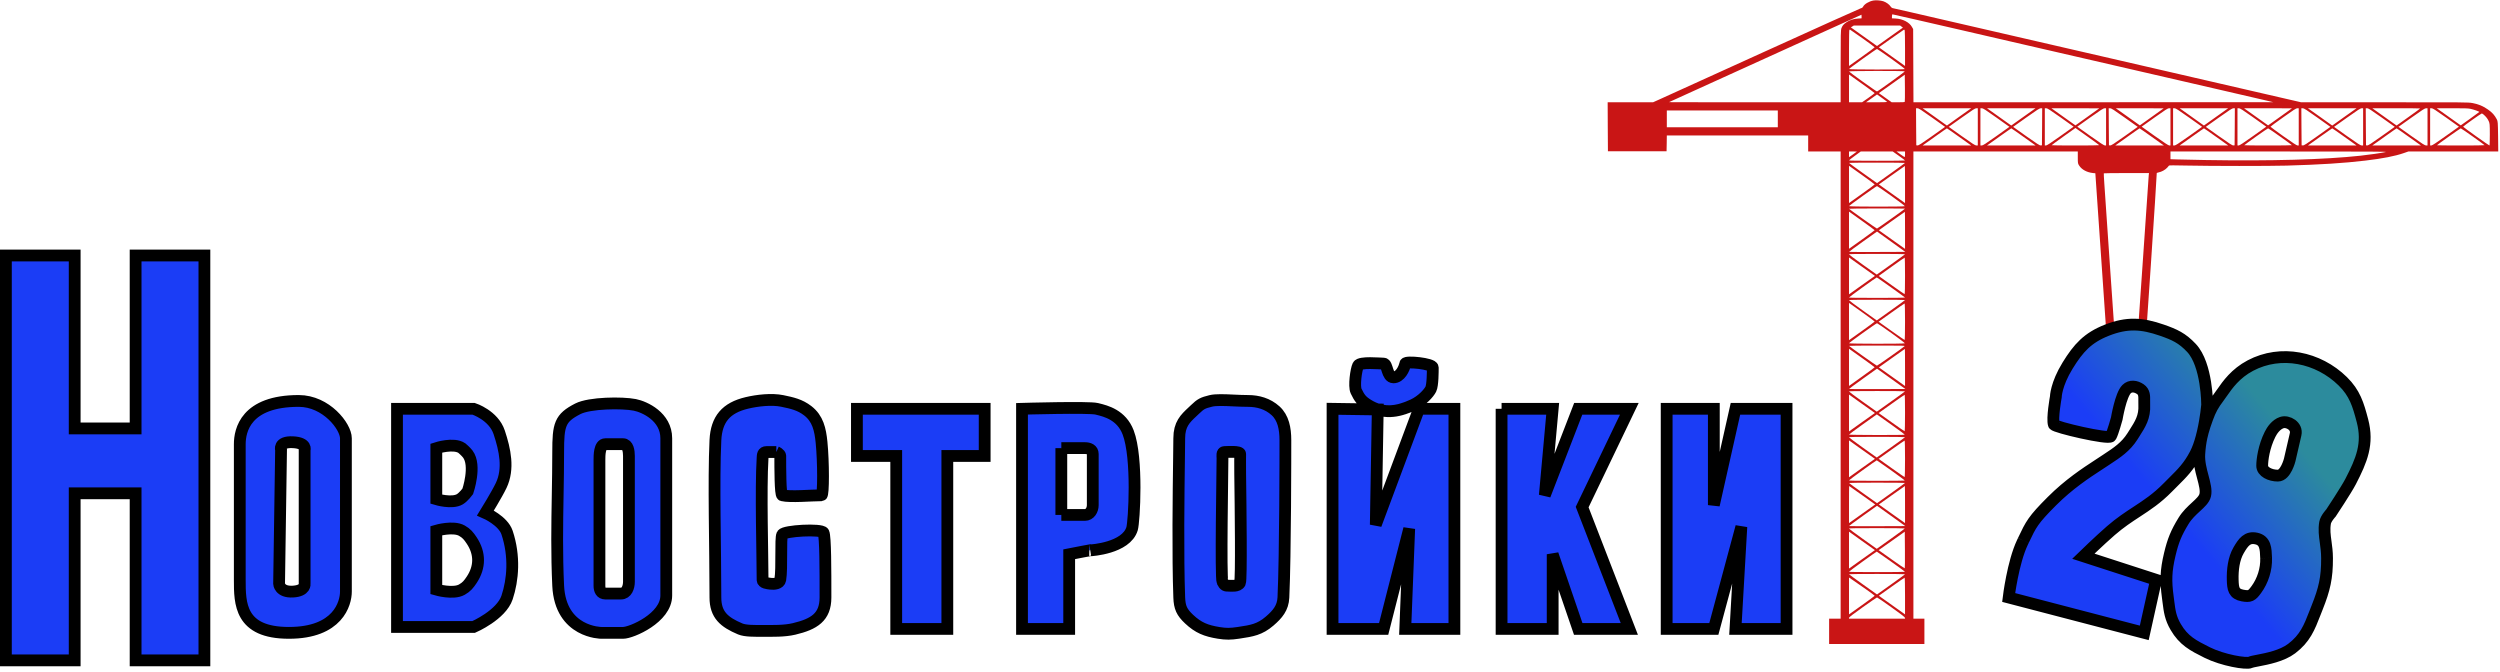
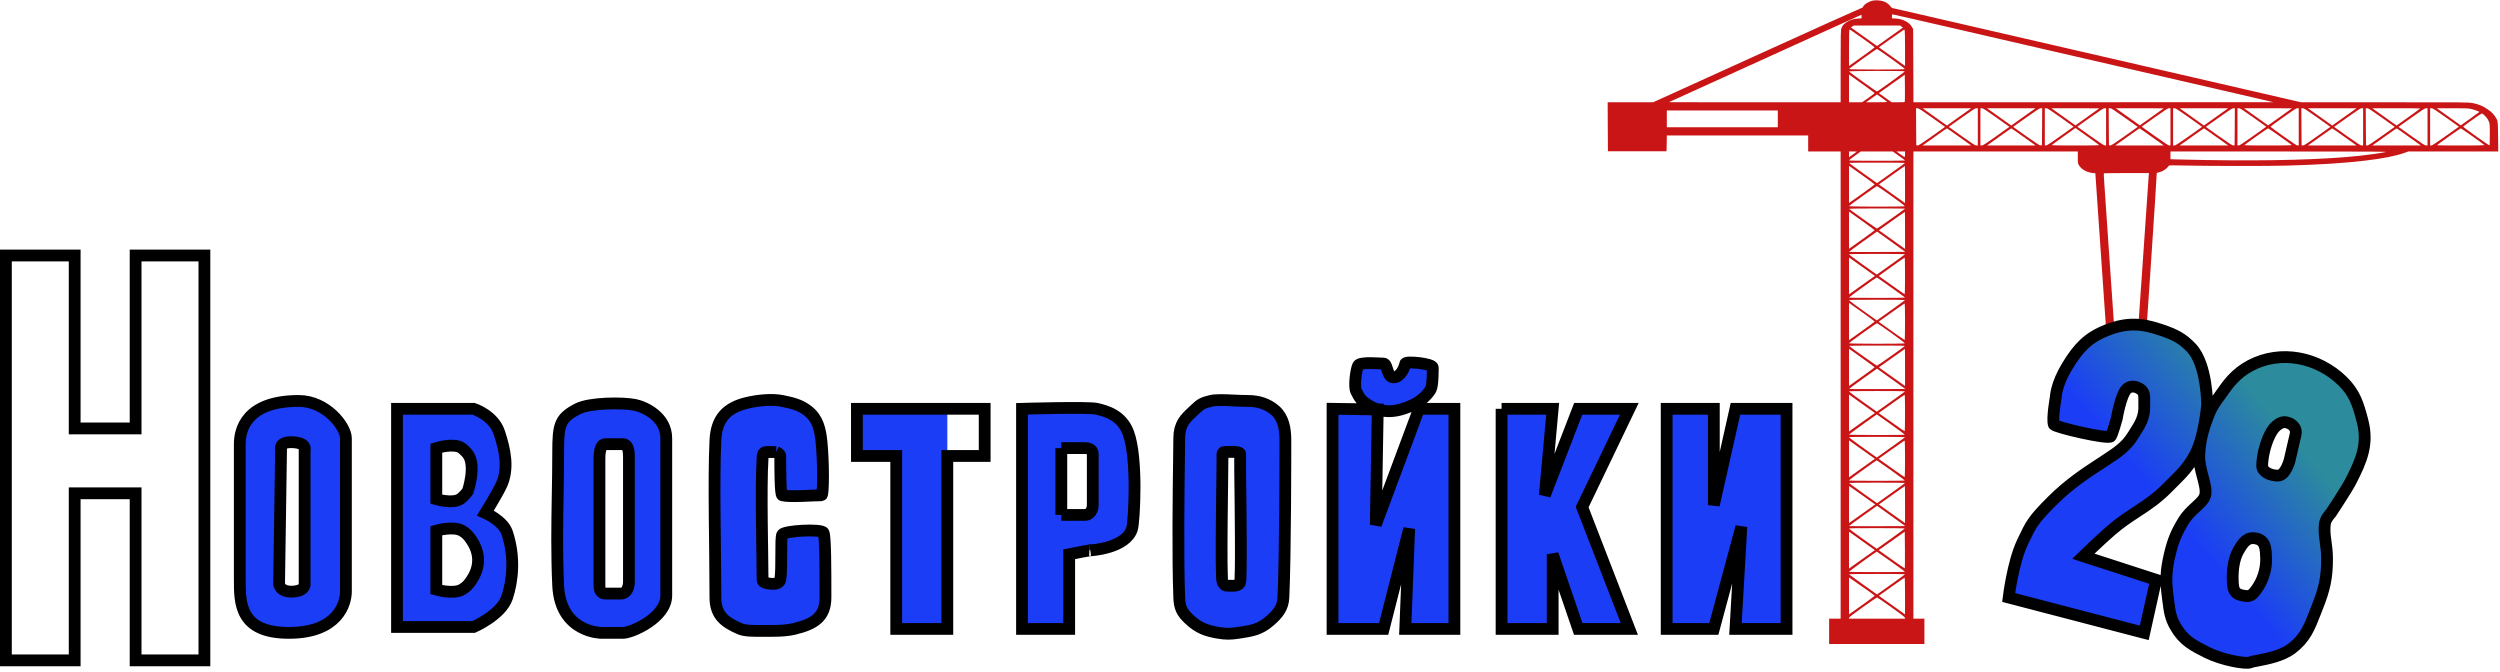
<svg xmlns="http://www.w3.org/2000/svg" width="636" height="171" viewBox="0 0 636 171" fill="none">
  <path d="M476.582 0.133C475.463 0.341 474.304 1.033 473.958 1.716C473.852 1.924 473.678 2.048 473.399 2.104C473.172 2.152 461.931 7.223 448.413 13.365C434.894 19.507 423.094 24.872 422.188 25.279L420.537 26.018H414.769H408.989L409.016 32.246L409.056 38.483H416.514H423.973L424.013 36.464L424.039 34.454H442.02H460V36.492V38.53H464.129H468.258V97.96V157.39H466.793H465.328V160.612V163.835H477.448H489.568V160.612V157.39H488.169H486.771V97.96V38.53H507.681H528.592V40.066C528.592 41.573 528.605 41.62 528.978 42.179C529.644 43.175 530.949 43.866 532.441 44.018L533.054 44.075L534.678 67.629C535.571 80.586 536.303 91.192 536.303 91.202C536.317 91.221 536.823 91.23 537.449 91.23H538.581L538.647 93.477C538.647 97.619 538.581 95.791 538.647 96C538.781 96.427 538.967 95.725 539.5 96C541 95.5 540.259 96 540.912 96C541.564 96 541.72 95.652 542 95.5C542.533 95.225 541.5 94.5 542.5 95.5C543 95 543.242 97.142 543.242 93V91.23H544.374C545 91.23 545.507 91.221 545.52 91.202C545.613 91.022 548.756 44.141 548.676 44.065C548.623 44.009 548.796 43.933 549.156 43.857C549.915 43.715 550.794 43.231 551.327 42.672C551.553 42.435 551.766 42.179 551.793 42.122C551.833 42.047 553.085 42.047 556.628 42.122C562.515 42.255 577.152 42.255 581.667 42.132C590.151 41.895 596.304 41.506 601.778 40.852C606.147 40.331 609.277 39.724 611.514 38.947L612.713 38.53H624.141H635.555L635.515 34.71C635.462 31.08 635.448 30.871 635.182 30.35C634.609 29.27 634.036 28.634 632.944 27.867C631.719 26.985 630.52 26.492 628.935 26.208C627.937 26.018 627.364 26.018 606.653 26.018H585.396L576.806 24.038C572.078 22.948 565.045 21.327 561.156 20.426C557.28 19.535 551.726 18.256 548.836 17.583C545.946 16.919 541.604 15.915 539.18 15.355C536.769 14.796 531.495 13.583 527.46 12.654C518.736 10.635 507.961 8.152 497.825 5.82C493.763 4.882 488.516 3.668 486.171 3.128C483.827 2.588 481.75 2.114 481.563 2.085C481.31 2.038 481.137 1.905 480.964 1.649C480.644 1.128 479.805 0.54 479.086 0.313C478.42 0.104 477.208 0.01 476.582 0.133ZM486.744 4.844C489.581 5.498 495.042 6.758 498.891 7.64C502.74 8.531 508.254 9.801 511.144 10.474C514.034 11.137 518.39 12.142 520.8 12.701C523.224 13.261 528.499 14.474 532.521 15.403C542.936 17.81 553.258 20.189 564.552 22.796C569.933 24.038 575.247 25.26 576.34 25.526L578.337 26L532.561 26.009L486.784 26.018L486.744 16.701L486.704 7.393L486.385 6.834C485.719 5.659 484.054 4.806 482.242 4.711L481.31 4.664V4.161C481.31 3.848 481.363 3.649 481.457 3.649C481.537 3.649 483.921 4.19 486.744 4.844ZM473.585 4.209V4.664L472.666 4.72C471.534 4.787 470.562 5.109 469.723 5.678C469.004 6.161 468.75 6.464 468.471 7.147C468.284 7.611 468.258 8.701 468.258 16.843V26.018H446.388C434.361 26.018 424.559 26 424.585 25.99C424.612 25.971 430.845 23.137 438.424 19.696C446.002 16.256 457.003 11.251 462.864 8.588C468.724 5.924 473.532 3.744 473.559 3.744C473.572 3.744 473.585 3.953 473.585 4.209ZM483.747 6.758L484.107 7.024L480.804 9.365L477.514 11.706L474.185 9.336L470.855 6.957L471.228 6.73L471.601 6.493H477.501H483.388L483.747 6.758ZM473.812 9.735C475.516 10.948 476.915 11.981 476.915 12.038C476.915 12.095 475.45 13.175 473.652 14.455L470.389 16.777V12.218C470.389 9.716 470.429 7.63 470.482 7.602C470.522 7.564 470.602 7.536 470.642 7.536C470.682 7.536 472.12 8.531 473.812 9.735ZM484.56 7.744C484.6 7.867 484.64 9.943 484.64 12.37V16.777L481.31 14.407L477.98 12.038L481.137 9.791C482.882 8.55 484.347 7.536 484.387 7.536C484.44 7.536 484.507 7.63 484.56 7.744ZM481.164 14.967C483.175 16.398 484.626 17.516 484.587 17.573C484.44 17.734 470.389 17.715 470.389 17.564C470.389 17.422 477.314 12.464 477.514 12.464C477.594 12.464 479.232 13.592 481.164 14.967ZM484.573 18.151C484.653 18.246 477.714 23.27 477.501 23.27C477.314 23.27 470.389 18.303 470.389 18.18C470.389 18.019 484.44 18 484.573 18.151ZM476.915 23.687C476.915 23.734 476.196 24.274 475.317 24.9L473.718 26.018H472.054H470.389V22.492V18.957L473.652 21.279C475.45 22.559 476.915 23.639 476.915 23.687ZM484.573 25.895C484.533 25.99 484.067 26.018 482.882 26.018H481.243L479.619 24.862L477.98 23.696L481.27 21.355L484.573 19.004L484.613 22.388C484.626 24.256 484.613 25.838 484.573 25.895ZM480.111 25.943C480.111 25.99 478.899 26.018 477.421 26.018H474.717L476.116 25.023L477.514 24.028L478.806 24.947C479.525 25.459 480.111 25.905 480.111 25.943ZM491.499 29.905L494.829 32.274L491.486 34.653C488.729 36.606 488.076 37.023 487.823 36.995L487.503 36.966L487.463 32.246L487.437 27.535H487.796C488.103 27.535 488.755 27.952 491.499 29.905ZM498.385 29.734L495.295 31.942L492.205 29.734L489.102 27.535H495.295H501.488L498.385 29.734ZM503.153 32.274V37.014H502.793C502.5 37.014 501.808 36.578 499.091 34.644L495.761 32.274L499.091 29.905C501.834 27.952 502.487 27.535 502.78 27.535H503.153V32.274ZM507.881 29.905L511.197 32.265L507.854 34.644C505.191 36.539 504.445 37.014 504.165 37.014H503.819V32.274V27.535H504.192C504.485 27.535 505.137 27.952 507.881 29.905ZM514.754 29.734L511.664 31.933L508.574 29.734L505.484 27.535H511.664H517.843L514.754 29.734ZM519.508 32.246L519.468 36.966L519.149 36.995C518.896 37.023 518.243 36.606 515.486 34.653L512.143 32.274L515.473 29.905C518.216 27.952 518.869 27.535 519.175 27.535H519.535L519.508 32.246ZM524.223 29.876L527.526 32.227L524.17 34.615C521.759 36.331 520.72 37.014 520.507 37.014H520.201V32.274V27.535H520.561C520.867 27.535 521.519 27.962 524.223 29.876ZM534.052 27.564C534.052 27.573 532.694 28.559 531.016 29.744L527.992 31.895L524.929 29.715L521.866 27.535H527.966C531.309 27.535 534.052 27.544 534.052 27.564ZM535.784 32.274V37.014H535.491C535.278 37.014 534.212 36.322 531.828 34.625L528.459 32.227L531.748 29.886C534.465 27.952 535.118 27.535 535.411 27.535H535.784V32.274ZM540.512 29.905L543.842 32.274L540.499 34.653C537.742 36.606 537.089 37.023 536.836 36.995L536.516 36.966L536.476 32.246L536.45 27.535H536.809C537.116 27.535 537.768 27.952 540.512 29.905ZM550.435 27.564C550.435 27.573 549.076 28.559 547.398 29.744L544.374 31.895L541.311 29.715L538.248 27.535H544.348C547.691 27.535 550.435 27.544 550.435 27.564ZM552.166 32.274V37.014H551.873C551.66 37.014 550.594 36.322 548.21 34.625L544.841 32.227L548.13 29.886C550.847 27.952 551.5 27.535 551.793 27.535H552.166V32.274ZM556.894 29.905L560.211 32.265L556.868 34.644C554.217 36.511 553.445 37.014 553.178 37.014H552.832V32.274V27.535H553.205C553.498 27.535 554.15 27.952 556.894 29.905ZM563.767 29.734L560.677 31.933L557.587 29.734L554.497 27.535H560.677H566.857L563.767 29.734ZM568.521 32.246L568.481 36.966L568.162 36.995C567.909 37.023 567.256 36.606 564.499 34.653L561.156 32.274L564.486 29.905C567.23 27.952 567.882 27.535 568.188 27.535H568.548L568.521 32.246ZM573.236 29.876L576.539 32.227L573.183 34.615C570.772 36.331 569.733 37.014 569.52 37.014H569.214V32.274V27.535H569.574C569.88 27.535 570.533 27.962 573.236 29.876ZM583.066 27.564C583.066 27.573 581.707 28.559 580.029 29.744L577.005 31.895L573.942 29.715L570.879 27.535H576.979C580.322 27.535 583.066 27.544 583.066 27.564ZM584.797 32.274V37.014H584.504C584.291 37.014 583.252 36.34 580.908 34.672C579.083 33.374 577.605 32.284 577.605 32.236C577.605 32.189 579.057 31.108 580.841 29.848C583.465 27.971 584.131 27.544 584.437 27.535H584.797V32.274ZM589.525 29.905L592.855 32.274L589.525 34.644C586.755 36.625 586.142 37.014 585.862 36.995L585.53 36.966L585.49 32.246L585.463 27.535H585.823C586.129 27.535 586.781 27.952 589.525 29.905ZM596.411 29.734L593.321 31.942L590.231 29.734L587.128 27.535H593.321H599.514L596.411 29.734ZM601.179 32.274V37.014H600.819C600.526 37.014 599.834 36.578 597.117 34.644L593.787 32.274L597.117 29.905C599.861 27.952 600.513 27.535 600.806 27.535H601.179V32.274ZM605.894 29.895L609.224 32.265L605.881 34.644C603.164 36.578 602.471 37.023 602.218 36.995L601.912 36.966L601.872 32.246L601.845 27.535H602.205C602.511 27.535 603.164 27.952 605.894 29.895ZM615.697 27.592C615.697 27.63 614.351 28.616 612.7 29.791L609.69 31.933L606.6 29.734L603.51 27.535H609.61C612.953 27.535 615.697 27.564 615.697 27.592ZM617.561 32.274V37.014H617.202C616.909 37.014 616.216 36.578 613.499 34.644L610.169 32.274L613.499 29.905C616.243 27.952 616.895 27.535 617.188 27.535H617.561V32.274ZM622.249 29.876L625.552 32.227L622.196 34.615C619.785 36.331 618.747 37.014 618.533 37.014H618.227V32.274V27.535H618.587C618.893 27.535 619.546 27.962 622.249 29.876ZM628.496 27.687C629.242 27.838 630.747 28.369 630.747 28.473C630.747 28.502 629.681 29.289 628.376 30.217L626.019 31.895L622.955 29.715L619.892 27.535H623.834C627.044 27.535 627.897 27.564 628.496 27.687ZM452.275 30.236V32.369H438.157H424.039V30.236V28.104H438.157H452.275V30.236ZM631.905 29.213C632.518 29.781 632.838 30.189 633.131 30.824C633.384 31.374 633.411 31.63 633.411 34.217C633.411 35.753 633.371 37.014 633.317 37.014C633.171 37.014 626.618 32.341 626.618 32.236C626.618 32.113 631.186 28.872 631.373 28.862C631.453 28.862 631.692 29.023 631.905 29.213ZM534.052 36.938C534.052 36.985 531.322 37.014 527.992 37.014C524.663 37.014 521.932 36.985 521.932 36.947C521.932 36.9 523.291 35.904 524.956 34.72L527.992 32.559L531.016 34.71C532.694 35.895 534.052 36.9 534.052 36.938ZM498.425 34.833L501.488 37.014H495.295H489.102L492.165 34.833C493.843 33.63 495.255 32.653 495.295 32.653C495.335 32.653 496.747 33.63 498.425 34.833ZM514.807 34.833L517.87 37.014H511.677H505.484L508.547 34.833C510.225 33.63 511.637 32.653 511.677 32.653C511.717 32.653 513.129 33.63 514.807 34.833ZM547.438 34.833L550.501 37.014H544.308H538.115L541.178 34.833C542.856 33.63 544.268 32.653 544.308 32.653C544.348 32.653 545.76 33.63 547.438 34.833ZM563.82 34.833L566.883 37.014H560.69H554.497L557.56 34.833C559.238 33.63 560.65 32.653 560.69 32.653C560.73 32.653 562.142 33.63 563.82 34.833ZM580.095 34.758C581.734 35.923 583.066 36.9 583.066 36.938C583.066 36.985 580.335 37.014 577.005 37.014C573.676 37.014 570.945 36.985 570.945 36.947C570.945 36.833 576.846 32.653 577.005 32.653C577.072 32.653 578.471 33.601 580.095 34.758ZM596.451 34.833L599.514 37.014H593.321H587.128L590.191 34.833C591.869 33.63 593.281 32.653 593.321 32.653C593.361 32.653 594.773 33.63 596.451 34.833ZM612.833 34.833L615.896 37.014H609.703H603.51L606.573 34.833C608.251 33.63 609.663 32.653 609.703 32.653C609.743 32.653 611.155 33.63 612.833 34.833ZM629.109 34.758C630.747 35.923 632.079 36.9 632.079 36.938C632.079 36.985 629.348 37.014 626.019 37.014C622.689 37.014 619.959 36.985 619.959 36.957C619.959 36.852 625.872 32.663 626.019 32.653C626.085 32.653 627.484 33.601 629.109 34.758ZM472.387 38.559C472.387 38.568 471.934 38.9 471.388 39.288L470.389 39.99V39.26V38.53H471.388C471.934 38.53 472.387 38.539 472.387 38.559ZM483.068 39.639C483.934 40.255 484.64 40.786 484.64 40.824C484.64 40.871 481.43 40.9 477.514 40.9C472.64 40.9 470.389 40.871 470.389 40.805C470.389 40.748 471.068 40.217 471.894 39.62L473.385 38.53H477.448H481.51L483.068 39.639ZM484.64 39.241C484.64 39.63 484.6 39.952 484.533 39.952C484.48 39.952 483.987 39.63 483.441 39.241L482.456 38.53H483.548H484.64V39.241ZM606.906 38.682C605.841 38.919 602.764 39.364 600.513 39.611C591.39 40.606 577.525 40.994 560.956 40.71C557.986 40.663 554.803 40.596 553.871 40.558L552.166 40.502V39.516V38.53L579.842 38.539C603.936 38.539 607.426 38.559 606.906 38.682ZM484.64 41.449C484.64 41.487 483.042 42.653 481.07 44.056L477.514 46.587L473.945 44.047C471.987 42.653 470.389 41.487 470.389 41.44C470.389 41.402 473.599 41.374 477.514 41.374C481.43 41.374 484.64 41.402 484.64 41.449ZM476.915 46.918C476.915 46.975 475.45 48.056 473.652 49.335L470.389 51.658V46.918V42.179L473.652 44.501C475.45 45.781 476.915 46.862 476.915 46.918ZM484.64 46.937V51.658L481.31 49.288L477.98 46.918L481.27 44.577C483.095 43.279 484.587 42.227 484.6 42.227C484.626 42.227 484.64 44.35 484.64 46.937ZM546.639 44.568C546.599 44.871 545.906 54.88 545.107 66.823C544.295 78.757 543.602 88.794 543.562 89.116C543.522 89.448 543.429 89.714 543.376 89.714C543.309 89.714 543.242 89.467 543.216 89.164L543.176 88.624H540.912H538.647L538.607 89.164C538.581 89.467 538.514 89.714 538.448 89.714C538.394 89.714 538.301 89.448 538.261 89.116C538.221 88.794 537.582 79.638 536.849 68.766C536.104 57.895 535.424 47.914 535.331 46.587C535.238 45.26 535.185 44.141 535.211 44.094C535.238 44.056 537.835 44.028 540.978 44.028H546.705L546.639 44.568ZM481.164 49.847C483.175 51.279 484.626 52.397 484.587 52.454C484.44 52.615 470.389 52.596 470.389 52.444C470.389 52.302 477.314 47.345 477.514 47.345C477.594 47.345 479.232 48.473 481.164 49.847ZM484.64 53.079C484.64 53.174 477.621 58.15 477.501 58.15C477.354 58.15 470.389 53.203 470.389 53.108C470.389 53.06 473.599 53.032 477.514 53.032C481.43 53.032 484.64 53.051 484.64 53.079ZM476.915 58.567C476.915 58.605 475.45 59.686 473.652 60.965L470.389 63.288V58.558V53.838L473.652 56.16C475.45 57.44 476.915 58.52 476.915 58.567ZM484.64 58.596V63.316L481.31 60.947L477.98 58.577L481.27 56.236C483.095 54.937 484.587 53.885 484.6 53.885C484.626 53.885 484.64 56.008 484.64 58.596ZM477.594 64.103C473.678 64.112 470.442 64.103 470.402 64.074C470.362 64.046 471.947 62.871 473.918 61.468L477.514 58.909L481.11 61.487L484.706 64.074L477.594 64.103ZM484.64 64.672C484.64 64.71 483.028 65.894 481.044 67.297L477.448 69.856L473.918 67.344C471.974 65.961 470.389 64.776 470.389 64.719C470.389 64.624 471.88 64.596 477.514 64.596C481.43 64.596 484.64 64.624 484.64 64.672ZM473.678 72.529L470.389 74.88V70.188V65.496L473.678 67.847L476.981 70.188L473.678 72.529ZM484.64 70.188C484.64 72.738 484.6 74.832 484.533 74.832C484.48 74.832 482.975 73.79 481.19 72.52L477.94 70.207L481.19 67.875C482.975 66.596 484.48 65.544 484.547 65.544C484.6 65.544 484.64 67.629 484.64 70.188ZM481.07 73.098C483.042 74.501 484.64 75.666 484.64 75.704C484.64 75.752 481.43 75.78 477.514 75.78C472.28 75.78 470.389 75.752 470.389 75.676C470.389 75.572 477.288 70.586 477.448 70.577C477.488 70.567 479.112 71.705 481.07 73.098ZM484.64 76.33C484.64 76.368 483.028 77.553 481.044 78.956L477.448 81.515L473.918 79.003C471.974 77.619 470.389 76.434 470.389 76.377C470.389 76.283 471.88 76.254 477.514 76.254C481.43 76.254 484.64 76.283 484.64 76.33ZM476.915 81.799C476.915 81.856 475.45 82.936 473.652 84.216L470.389 86.538V81.799V77.06L473.652 79.382C475.45 80.662 476.915 81.742 476.915 81.799ZM484.64 81.847C484.64 84.396 484.6 86.491 484.533 86.491C484.48 86.491 482.975 85.448 481.177 84.169L477.914 81.847L481.177 79.524C482.975 78.245 484.48 77.202 484.533 77.202C484.6 77.202 484.64 79.287 484.64 81.847ZM481.164 84.728C483.175 86.159 484.626 87.278 484.587 87.335C484.44 87.496 470.389 87.477 470.389 87.325C470.389 87.183 477.314 82.226 477.514 82.226C477.594 82.226 479.232 83.354 481.164 84.728ZM484.52 88.074C484.36 88.292 477.634 93.031 477.488 93.031C477.354 93.031 470.389 88.083 470.389 87.989C470.389 87.941 473.599 87.913 477.514 87.913C484.267 87.913 484.64 87.922 484.52 88.074ZM476.915 93.439C476.915 93.477 475.45 94.567 473.652 95.846L470.389 98.178V93.448V88.718L473.652 91.041C475.45 92.32 476.915 93.391 476.915 93.439ZM484.64 93.477V98.197L481.31 95.827L477.98 93.458L481.27 91.116C483.095 89.818 484.587 88.766 484.6 88.766C484.626 88.766 484.64 90.889 484.64 93.477ZM477.594 98.984C473.678 98.993 470.442 98.984 470.402 98.955C470.362 98.927 471.947 97.751 473.918 96.349L477.514 93.789L481.11 96.367L484.706 98.955L477.594 98.984ZM484.64 99.552C484.64 99.59 483.028 100.775 481.044 102.178L477.448 104.737L473.918 102.225C471.974 100.841 470.389 99.656 470.389 99.6C470.389 99.505 471.88 99.476 477.514 99.476C481.43 99.476 484.64 99.505 484.64 99.552ZM473.678 107.41L470.389 109.76V105.069V100.377L473.678 102.727L476.981 105.069L473.678 107.41ZM484.64 105.069C484.64 107.618 484.6 109.713 484.533 109.713C484.48 109.713 482.975 108.67 481.19 107.4L477.927 105.078L481.19 102.756C482.975 101.476 484.48 100.434 484.547 100.434C484.6 100.424 484.64 102.509 484.64 105.069ZM484.56 110.585C484.453 110.708 470.389 110.68 470.389 110.557C470.389 110.5 471.987 109.324 473.931 107.931L477.461 105.419L481.044 107.96C483.015 109.362 484.6 110.538 484.56 110.585ZM484.64 111.211C484.64 111.249 483.028 112.433 481.044 113.836L477.448 116.395L473.918 113.884C471.974 112.5 470.389 111.315 470.389 111.258C470.389 111.163 471.88 111.135 477.514 111.135C481.43 111.135 484.64 111.163 484.64 111.211ZM473.678 119.068L470.389 121.419V116.727V112.035L473.678 114.386L476.981 116.727L473.678 119.068ZM484.64 116.727C484.64 119.277 484.6 121.372 484.533 121.372C484.48 121.372 482.975 120.329 481.177 119.049L477.914 116.727L481.177 114.405C482.975 113.125 484.48 112.083 484.533 112.083C484.6 112.083 484.64 114.168 484.64 116.727ZM481.084 119.646C483.042 121.04 484.613 122.215 484.56 122.253C484.507 122.291 481.297 122.319 477.421 122.319C471.907 122.319 470.389 122.291 470.389 122.206C470.389 122.092 477.301 117.106 477.448 117.106C477.488 117.106 479.126 118.253 481.084 119.646ZM484.64 122.86C484.64 122.898 483.042 124.073 481.084 125.466L477.514 128.006L473.958 125.476C471.987 124.082 470.389 122.907 470.389 122.869C470.389 122.822 473.599 122.793 477.514 122.793C481.43 122.793 484.64 122.822 484.64 122.86ZM473.758 125.997L477.048 128.338L473.718 130.708L470.389 133.077V128.357C470.389 125.77 470.402 123.646 470.429 123.646C470.442 123.646 471.934 124.698 473.758 125.997ZM484.64 128.357V133.077L481.31 130.708L477.98 128.338L481.27 125.997C483.095 124.698 484.587 123.646 484.6 123.646C484.626 123.646 484.64 125.77 484.64 128.357ZM477.594 133.864C473.678 133.874 470.442 133.864 470.402 133.836C470.362 133.807 471.947 132.632 473.918 131.229L477.514 128.67L481.11 131.248L484.706 133.836L477.594 133.864ZM484.56 134.433C484.6 134.48 483.015 135.656 481.03 137.068L477.448 139.618L473.918 137.106C471.974 135.722 470.389 134.537 470.389 134.48C470.389 134.385 471.867 134.357 477.434 134.357C481.323 134.357 484.52 134.395 484.56 134.433ZM473.678 142.29L470.389 144.641V139.949V135.257L473.678 137.608L476.981 139.949L473.678 142.29ZM484.573 144.584C484.533 144.613 483.015 143.58 481.217 142.3L477.927 139.959L481.257 137.608L484.573 135.257L484.613 139.892C484.626 142.442 484.613 144.556 484.573 144.584ZM481.07 142.859C483.042 144.262 484.64 145.428 484.64 145.466C484.64 145.513 481.43 145.542 477.514 145.542C472.4 145.542 470.389 145.513 470.389 145.437C470.389 145.343 477.301 140.338 477.448 140.328C477.488 140.328 479.112 141.466 481.07 142.859ZM484.64 146.091C484.64 146.129 483.042 147.295 481.07 148.698L477.514 151.229L473.945 148.688C471.987 147.295 470.389 146.129 470.389 146.082C470.389 146.044 473.599 146.015 477.514 146.015C481.43 146.015 484.64 146.044 484.64 146.091ZM474.757 149.949C475.943 150.783 476.915 151.504 476.915 151.56C476.915 151.617 475.45 152.698 473.652 153.977L470.389 156.3V151.608V146.916L471.494 147.674C472.093 148.091 473.559 149.115 474.757 149.949ZM484.64 151.627V156.3L481.31 153.93L477.98 151.56L481.204 149.267C482.988 147.996 484.48 146.963 484.533 146.963C484.6 146.963 484.64 149.068 484.64 151.627ZM481.15 154.48C483.601 156.233 484.64 157.029 484.64 157.181V157.39H477.514H470.389V157.181C470.389 157.029 471.388 156.252 473.878 154.48C475.809 153.105 477.448 151.987 477.514 151.987C477.594 151.987 479.232 153.105 481.15 154.48Z" fill="#C91515" />
-   <path d="M1.5 168V65H19V109H34.5V65H52V168H34.5V125.5H19V168H1.5Z" fill="url(#paint0_linear_940_5)" />
  <path d="M209 126C206.5 126 201 126.5 199 126C198.5 125.875 198.5 119 198.5 116C198.5 115.448 197.5 115 197.5 115H195C194.024 115 194.044 115.797 194 116.5C193.5 124.5 194 141.5 194 147.5C194 148.305 195.202 148.392 196 148.5C196.968 148.631 198.339 148.463 198.5 147.5C199 144.5 198.5 137 199 136C199.5 135 209 134.5 209.5 135.5C210 136.5 210 145 210 152C210 157 207.111 158.784 202 160C199.53 160.587 196.538 160.5 194 160.5C192 160.5 189.622 160.553 188.312 160C184.242 158.281 182 156.418 182 152C182 139 181.5 122.5 182 112C182.257 106.605 184.746 103.75 190 102.5C192.659 101.867 196.323 101.444 199 102C201.485 102.516 203.493 102.946 205.5 104.5C208.07 106.489 208.677 109.266 209 112.5C209.5 117.5 209.51 126 209 126Z" fill="url(#paint1_linear_940_5)" />
-   <path d="M228 116H218V104H250.5V116H241V160H228V116Z" fill="url(#paint2_linear_940_5)" />
+   <path d="M228 116H218V104H250.5H241V160H228V116Z" fill="url(#paint2_linear_940_5)" />
  <path d="M339 160V105V104L350.5 104.169C349.672 103.907 348.841 103.523 348 103C346.358 101.98 345.839 101.242 345 99.5C344.405 98.264 345 94 345.5 93C346 92 351 92.5 352 92.5C353 92.5 352.82 96 354.5 96C356.18 96 357.25 93.812 357.5 92.5C357.632 91.805 364.5 92.5 364.5 93.5C364.5 94.5 364.5 98 364 99C363.5 100 361.766 101.942 359.5 103C356.328 104.482 353.43 105.094 350.5 104.169L350 133.5L361 104H370V160H357.5L358.5 134.5L352 160H339Z" fill="url(#paint3_linear_940_5)" />
  <path d="M395 160H382V106.5V106V104H395L393 126L401.5 104H414.5L402.5 129L414.5 160H401.5L395 141V160Z" fill="url(#paint4_linear_940_5)" />
  <path d="M424 160V104H436V128.5L441.5 104H454.5V160H441.5L443 134L436 160H424Z" fill="url(#paint5_linear_940_5)" />
  <path fill-rule="evenodd" clip-rule="evenodd" d="M76 102C83 102 88 108.5 88 111.5V117V150.5C88 153.5 86 161 73.5 161C61 161 61 153.5 61 147.5V113C61 109.5 62.491 102 76 102ZM77.5 114.5C77.5 114.5 78.2 112.682 74.5 112.5C70.733 112.315 71.5 114.5 71.5 114.5L71 148.5C71 148.5 71.095 150.683 74.5 150.5C77.832 150.321 77.5 148.5 77.5 148.5V114.5Z" fill="url(#paint6_linear_940_5)" />
  <path fill-rule="evenodd" clip-rule="evenodd" d="M101 159.5V104H120.5C120.5 104 125.549 105.626 127 110C128.475 114.448 129.512 119.267 127.5 123.5C126.427 125.758 123.5 130.5 123.5 130.5C123.5 130.5 127.987 132.462 129 135.5C131 141.5 130.5 147.5 129 152C127.513 156.461 120.5 159.5 120.5 159.5H101ZM111 135V150C111 150 115.29 151.249 117.5 150C118.702 149.321 119.234 148.649 120 147.5C122.166 144.251 122.166 140.749 120 137.5C119.234 136.351 118.702 135.679 117.5 135C115.29 133.751 111 135 111 135ZM111 127V114C111 114 115.405 112.567 117.5 114C117.5 114 118.499 114.84 119 115.5C121.245 118.454 119 125 119 125C119 125 117.947 126.432 117 127C114.991 128.206 111 127 111 127Z" fill="url(#paint7_linear_940_5)" />
  <path fill-rule="evenodd" clip-rule="evenodd" d="M141.875 125.936C141.938 122.268 142 118.635 142 115C142 108 142.414 106.355 147 104C150 102.459 158.295 102.359 161.5 103C164 103.5 169.5 106 169.5 111.5V151.5C169.5 157.203 160.648 161 158.5 161H153C153 161 142.571 161 142 149C141.617 140.962 141.747 133.377 141.875 125.936ZM158.5 113H154C152.5 113 152.5 115.895 152.5 117V149C152.5 150.105 152.895 151 154 151H158C159.408 151 160 149.408 160 148V116C160 114.75 159.75 113 158.5 113Z" fill="url(#paint8_linear_940_5)" />
  <path fill-rule="evenodd" clip-rule="evenodd" d="M260 104V160H272V141C272 141 279.445 139.535 277.5 140C277.5 140 286.5 139.5 288 134.5C288.518 132.773 289.5 116.5 287 110C285.288 105.549 281.338 104.576 279.254 104.063C279.166 104.041 279.081 104.02 279 104C277 103.5 260 104 260 104ZM270 131V114H276C277 114 278 114.361 278 115.5V128.5C278 129.75 277.25 131 276 131H270Z" fill="url(#paint9_linear_940_5)" />
  <path fill-rule="evenodd" clip-rule="evenodd" d="M313.794 101.883C315.018 101.94 316.287 102 317.5 102C320 102 322.492 102.676 324.5 104.5C326.466 106.285 327 109 327 112C327 115 327 141 326.5 152C326.379 154.653 325.013 156.267 323 158C320.471 160.178 318.459 160.48 315.214 160.968L315 161C313.069 161.291 311.927 161.318 310 161C306.811 160.474 304.854 159.715 302.5 157.5C300.646 155.755 300.094 154.544 300 152C299.61 141.459 299.829 125.127 299.944 116.569C299.976 114.167 300 112.377 300 111.5C300 107.92 301.529 106.488 303.349 104.784C303.563 104.584 303.78 104.38 304 104.169C305.495 102.729 305.986 102.503 308 102C309.31 101.673 311.471 101.774 313.794 101.883ZM311.5 115C310.796 115 311 116 311 116.569C311 119.611 310.5 147 311 148C311.5 149 311.796 149 312.5 149C313.204 149 314.952 149.271 315.452 148.271C315.851 147.472 315.612 129.124 315.5 120.5C315.472 118.328 315.5 116.003 315.5 115.5C315.5 114.719 312.204 115 311.5 115Z" fill="url(#paint10_linear_940_5)" />
  <path fill-rule="evenodd" clip-rule="evenodd" d="M523 101C523 101 523.044 97.798 526 93C528.756 88.527 531.109 85.92 536 84C541.089 82.002 544.835 82.207 550 84C553.227 85.12 555.159 86.013 557.5 88.5C561.527 92.777 561.5 103 561.5 103C561.5 103 561.221 106.293 560.413 109.831C560.702 108.78 561.061 107.706 561.5 106.5C562.368 104.114 563 103 564.5 101C564.741 100.679 564.993 100.317 565.267 99.925L565.267 99.924C566.698 97.874 568.696 95.01 572.5 93C580.253 88.903 589.746 90.852 596 97C599.057 100.005 599.909 102.854 601 107C602.554 112.902 600.802 117.078 598 122.5C596.906 124.618 593 130.5 593 130.5C593 130.5 591.682 131.91 591.5 133C591.213 134.725 591.415 136.2 591.643 137.856C591.811 139.08 591.993 140.404 592 142C592.023 146.978 591.341 149.875 589.5 154.5C589.306 154.988 589.122 155.46 588.944 155.917C587.491 159.655 586.423 162.402 583 165C580.536 166.87 576.733 167.6 574.403 168.047C573.477 168.225 572.784 168.358 572.5 168.5C571.5 169 565.441 167.969 561.5 166C557.899 164.201 555.531 162.976 553.5 159.5C552.164 157.214 551.946 155.491 551.641 153.089C551.597 152.742 551.551 152.38 551.5 152C550.924 147.739 551.004 145.183 552 141C552.831 137.508 553.626 135.562 555.5 132.5C556.408 131.017 557.605 129.917 558.656 128.951C559.782 127.916 560.741 127.034 561 126C561.308 124.769 560.877 123.148 560.397 121.34C559.912 119.514 559.377 117.497 559.5 115.5C559.599 113.893 559.783 112.536 560.071 111.218C559.659 112.756 559.142 114.266 558.5 115.5C556.845 118.678 555.18 120.332 552.927 122.57L552.925 122.572C552.475 123.019 552.002 123.49 551.5 124C548.724 126.826 546.206 128.473 543.591 130.183C541.515 131.541 539.377 132.939 537 135C534.181 137.443 530 141.5 530 141.5L548.5 147.5L545.5 161L511 152C511 152 512.083 143.091 514.5 138C514.579 137.833 514.656 137.67 514.731 137.512L514.752 137.469C516.696 133.365 517.201 132.299 522 127.5C526.336 123.164 530.672 120.332 533.704 118.352C534.168 118.049 534.602 117.766 535 117.5C535.34 117.274 535.674 117.054 536.003 116.838L536.007 116.835C538.57 115.152 540.799 113.687 542.5 111C542.646 110.769 542.79 110.544 542.93 110.324C544.501 107.867 545.657 106.059 545.5 103C545.482 102.641 545.488 102.289 545.494 101.948C545.515 100.759 545.533 99.706 544.5 99C543.371 98.229 541.966 98.034 541 99C539.5 100.5 538.5 106.5 538.5 106.5C538.5 106.5 537.5 110.125 537 111C536.5 111.875 522.724 108.671 522.5 108C522 106.5 523 101 523 101ZM574 137C576.348 137.514 576.417 139.566 576.499 141.965L576.5 142C576.595 144.794 575.66 147.75 574 150C572.841 151.571 572.42 151.857 570.5 151.5C568.253 151.082 568.062 149.785 568 147.5C567.933 145.031 568.253 142.132 569.5 140C570.687 137.97 571.703 136.497 574 137ZM584 110.5C584.5 108.375 582 107 580.5 107.5C579 108 578 109.5 577.5 110.5C575.926 113.649 575.5 117 575.5 118.5C575.5 120 577.5 121 579.5 121C581.5 121 582.5 117 582.5 117C582.934 115.156 583.194 114.01 583.426 112.992C583.611 112.177 583.778 111.444 584 110.5Z" fill="url(#paint11_linear_940_5)" />
  <path d="M88 111.5C88 108.5 83 102 76 102C62.491 102 61 109.5 61 113M88 111.5C88 114.5 88 113.415 88 117M88 111.5V117M88 117C88 127 88 142 88 150.5M88 117V150.5M88 150.5C88 153.5 86 161 73.5 161C61 161 61 153.5 61 147.5M61 147.5C61 141.5 61 116.5 61 113M61 147.5V113M169.5 111.5C169.5 106 164 103.5 161.5 103C158.295 102.359 150 102.459 147 104C142.414 106.355 142 108 142 115C142 118.635 141.938 122.268 141.875 125.936C141.747 133.377 141.617 140.962 142 149C142.571 161 153 161 153 161M169.5 111.5C169.5 125.5 169.5 140 169.5 151.5M169.5 111.5V151.5M169.5 151.5C169.5 157.203 160.648 161 158.5 161M158.5 161C156.352 161 155.148 161 153 161M158.5 161H153M154 113C155.5 113 157 113 158.5 113M154 113C152.5 113 152.5 115.895 152.5 117M154 113H158.5M158.5 113C159.75 113 160 114.75 160 116M160 116C160 127 160 133.5 160 148M160 116V148M160 148C160 149.408 159.408 151 158 151M158 151C156.5 151 155.5 151 154 151M158 151H154M154 151C152.895 151 152.5 150.105 152.5 149M152.5 149C152.5 138 152.5 129 152.5 117M152.5 149V117M195 115C194.024 115 194.044 115.797 194 116.5C193.5 124.5 194 141.5 194 147.5C194 148.305 195.202 148.392 196 148.5C196.968 148.631 198.339 148.463 198.5 147.5C199 144.5 198.5 137 199 136C199.5 135 209 134.5 209.5 135.5C210 136.5 210 145 210 152C210 157 207.111 158.784 202 160C199.53 160.587 196.538 160.5 194 160.5C192 160.5 189.622 160.553 188.312 160C184.242 158.281 182 156.418 182 152C182 139 181.5 122.5 182 112C182.257 106.605 184.746 103.75 190 102.5C192.659 101.867 196.323 101.444 199 102C201.485 102.516 203.493 102.946 205.5 104.5C208.07 106.489 208.677 109.266 209 112.5C209.5 117.5 209.51 126 209 126C206.5 126 201 126.5 199 126C198.5 125.875 198.5 119 198.5 116C198.5 115.448 197.5 115 197.5 115M195 115C195.976 115 196.524 115 197.5 115M195 115H197.5M270 114V131M270 114C270 114 274 114 276 114M270 114H276M270 131C270 131 274 131 276 131M270 131H276M276 131C277.25 131 278 129.75 278 128.5M278 128.5C278 124.5 278 116 278 115.5M278 128.5V115.5M278 115.5C278 114.361 277 114 276 114M315 161C313.069 161.291 311.927 161.318 310 161C306.811 160.474 304.854 159.715 302.5 157.5C300.646 155.755 300.094 154.544 300 152C299.61 141.459 299.829 125.127 299.944 116.569C299.976 114.167 300 112.377 300 111.5C300 107.92 301.529 106.488 303.349 104.784C303.563 104.584 303.78 104.38 304 104.169C305.495 102.729 305.986 102.503 308 102C309.31 101.673 311.471 101.774 313.794 101.883C315.018 101.94 316.287 102 317.5 102C320 102 322.492 102.676 324.5 104.5C326.466 106.285 327 109 327 112C327 115 327 141 326.5 152C326.379 154.653 325.013 156.267 323 158C320.471 160.178 318.459 160.48 315.214 160.968M315 161L315.214 160.968M315 161C315.072 160.989 315.143 160.978 315.214 160.968M350.5 104.169L350 133.5L361 104H370V160H357.5L358.5 134.5L352 160H339V105V104L350.5 104.169ZM350.5 104.169C349.672 103.907 348.841 103.523 348 103M350.5 104.169C353.43 105.094 356.328 104.482 359.5 103M348 103C346.358 101.98 345.839 101.242 345 99.5C344.405 98.264 345 94 345.5 93C346 92 351 92.5 352 92.5C353 92.5 352.82 96 354.5 96C356.18 96 357.25 93.812 357.5 92.5C357.632 91.805 364.5 92.5 364.5 93.5C364.5 94.5 364.5 98 364 99C363.5 100 361.766 101.942 359.5 103M348 103C351.814 105.371 355.431 104.9 359.5 103M382 104H395L393 126L401.5 104H414.5L402.5 129L414.5 160H401.5L395 141V160H382V106.5M382 104V106.5M382 104V106V106.5M576.5 142C576.595 144.794 575.66 147.75 574 150C572.841 151.571 572.42 151.857 570.5 151.5C568.253 151.082 568.062 149.785 568 147.5C567.933 145.031 568.253 142.132 569.5 140C570.687 137.97 571.703 136.497 574 137C576.348 137.514 576.417 139.566 576.499 141.965M576.5 142L576.499 141.965M576.5 142C576.5 141.988 576.499 141.977 576.499 141.965M560.413 109.831C561.221 106.293 561.5 103 561.5 103C561.5 103 561.527 92.777 557.5 88.5C555.159 86.013 553.227 85.12 550 84C544.835 82.207 541.089 82.002 536 84C531.109 85.92 528.756 88.527 526 93C523.044 97.798 523 101 523 101C523 101 522 106.5 522.5 108C522.724 108.671 536.5 111.875 537 111C537.5 110.125 538.5 106.5 538.5 106.5C538.5 106.5 539.5 100.5 541 99C541.966 98.034 543.371 98.229 544.5 99C545.533 99.706 545.515 100.759 545.494 101.948C545.488 102.289 545.482 102.641 545.5 103C545.657 106.059 544.501 107.867 542.93 110.324C542.79 110.544 542.646 110.769 542.5 111C540.799 113.687 538.57 115.152 536.007 116.835L536.003 116.838C535.674 117.054 535.34 117.274 535 117.5C534.602 117.766 534.168 118.049 533.704 118.352C530.672 120.332 526.336 123.164 522 127.5C517.201 132.299 516.696 133.365 514.752 137.469M560.413 109.831C560.702 108.78 561.061 107.706 561.5 106.5C562.368 104.114 563 103 564.5 101C564.741 100.679 564.993 100.317 565.267 99.925L565.267 99.924C566.698 97.874 568.696 95.01 572.5 93C580.253 88.903 589.746 90.852 596 97C599.057 100.005 599.909 102.854 601 107C602.554 112.902 600.802 117.078 598 122.5C596.906 124.618 593 130.5 593 130.5C593 130.5 591.682 131.91 591.5 133C591.213 134.725 591.415 136.2 591.643 137.856C591.811 139.08 591.993 140.404 592 142C592.023 146.978 591.341 149.875 589.5 154.5C589.306 154.988 589.122 155.46 588.944 155.917C587.491 159.655 586.423 162.402 583 165C580.536 166.87 576.733 167.6 574.403 168.047C573.477 168.225 572.784 168.358 572.5 168.5C571.5 169 565.441 167.969 561.5 166C557.899 164.201 555.531 162.976 553.5 159.5C552.164 157.214 551.946 155.491 551.641 153.089C551.597 152.742 551.551 152.38 551.5 152C550.924 147.739 551.004 145.183 552 141C552.831 137.508 553.626 135.562 555.5 132.5C556.408 131.017 557.605 129.917 558.656 128.951C559.782 127.916 560.741 127.034 561 126C561.308 124.769 560.877 123.148 560.397 121.34C559.912 119.514 559.377 117.497 559.5 115.5C559.599 113.893 559.783 112.536 560.071 111.218M560.413 109.831C560.286 110.295 560.172 110.754 560.071 111.218M560.413 109.831C560.308 110.291 560.194 110.756 560.071 111.218M560.071 111.218C559.659 112.756 559.142 114.266 558.5 115.5C556.845 118.678 555.18 120.332 552.927 122.57L552.925 122.572C552.475 123.019 552.002 123.49 551.5 124C548.724 126.826 546.206 128.473 543.591 130.183C541.515 131.541 539.377 132.939 537 135C534.181 137.443 530 141.5 530 141.5L548.5 147.5L545.5 161L511 152C511 152 512.083 143.091 514.5 138C514.579 137.833 514.656 137.67 514.731 137.512M514.752 137.469L514.731 137.512M514.752 137.469C514.745 137.483 514.738 137.498 514.731 137.512M1.5 65V168H19V125.5H34.5V168H52V65H34.5V109H19V65H1.5ZM74.5 112.5C78.2 112.682 77.5 114.5 77.5 114.5V148.5C77.5 148.5 77.832 150.321 74.5 150.5C71.095 150.683 71 148.5 71 148.5L71.5 114.5C71.5 114.5 70.733 112.315 74.5 112.5ZM101 104V159.5H120.5C120.5 159.5 127.513 156.461 129 152C130.5 147.5 131 141.5 129 135.5C127.987 132.462 123.5 130.5 123.5 130.5C123.5 130.5 126.427 125.758 127.5 123.5C129.512 119.267 128.475 114.448 127 110C125.549 105.626 120.5 104 120.5 104H101ZM111 114V127C111 127 114.991 128.206 117 127C117.947 126.432 119 125 119 125C119 125 121.245 118.454 119 115.5C118.499 114.84 117.5 114 117.5 114C115.405 112.567 111 114 111 114ZM111 135V150C111 150 115.29 151.249 117.5 150C118.702 149.321 119.234 148.649 120 147.5C122.166 144.251 122.166 140.749 120 137.5C119.234 136.351 118.702 135.679 117.5 135C115.29 133.751 111 135 111 135ZM218 116H228V160H241V116H250.5V104H218V116ZM260 104V160H272V141C272 141 279.445 139.535 277.5 140C277.5 140 286.5 139.5 288 134.5C288.518 132.773 289.5 116.5 287 110C285.288 105.549 281.338 104.576 279.254 104.063C279.166 104.041 279.081 104.02 279 104C277 103.5 260 104 260 104ZM311 116.569C311 116 310.796 115 311.5 115C312.204 115 315.5 114.719 315.5 115.5C315.5 116.003 315.472 118.328 315.5 120.5C315.612 129.124 315.851 147.472 315.452 148.271C314.952 149.271 313.204 149 312.5 149C311.796 149 311.5 149 311 148C310.5 147 311 119.611 311 116.569ZM424 104V160H436L443 134L441.5 160H454.5V104H441.5L436 128.5V104H424ZM580.5 107.5C582 107 584.5 108.375 584 110.5C583.778 111.444 583.611 112.177 583.426 112.992C583.194 114.01 582.934 115.156 582.5 117C582.5 117 581.5 121 579.5 121C577.5 121 575.5 120 575.5 118.5C575.5 117 575.926 113.649 577.5 110.5C578 109.5 579 108 580.5 107.5Z" stroke="black" stroke-width="3" />
  <defs>
    <linearGradient id="paint0_linear_940_5" x1="519" y1="141" x2="571" y2="97" gradientUnits="userSpaceOnUse">
      <stop offset="0.472" stop-color="#1B3DF6" />
      <stop offset="1" stop-color="#2C8B9D" />
    </linearGradient>
    <linearGradient id="paint1_linear_940_5" x1="519" y1="141" x2="571" y2="97" gradientUnits="userSpaceOnUse">
      <stop offset="0.472" stop-color="#1B3DF6" />
      <stop offset="1" stop-color="#2C8B9D" />
    </linearGradient>
    <linearGradient id="paint2_linear_940_5" x1="519" y1="141" x2="571" y2="97" gradientUnits="userSpaceOnUse">
      <stop offset="0.472" stop-color="#1B3DF6" />
      <stop offset="1" stop-color="#2C8B9D" />
    </linearGradient>
    <linearGradient id="paint3_linear_940_5" x1="519" y1="141" x2="571" y2="97" gradientUnits="userSpaceOnUse">
      <stop offset="0.472" stop-color="#1B3DF6" />
      <stop offset="1" stop-color="#2C8B9D" />
    </linearGradient>
    <linearGradient id="paint4_linear_940_5" x1="519" y1="141" x2="571" y2="97" gradientUnits="userSpaceOnUse">
      <stop offset="0.472" stop-color="#1B3DF6" />
      <stop offset="1" stop-color="#2C8B9D" />
    </linearGradient>
    <linearGradient id="paint5_linear_940_5" x1="519" y1="141" x2="571" y2="97" gradientUnits="userSpaceOnUse">
      <stop offset="0.472" stop-color="#1B3DF6" />
      <stop offset="1" stop-color="#2C8B9D" />
    </linearGradient>
    <linearGradient id="paint6_linear_940_5" x1="519" y1="141" x2="571" y2="97" gradientUnits="userSpaceOnUse">
      <stop offset="0.472" stop-color="#1B3DF6" />
      <stop offset="1" stop-color="#2C8B9D" />
    </linearGradient>
    <linearGradient id="paint7_linear_940_5" x1="519" y1="141" x2="571" y2="97" gradientUnits="userSpaceOnUse">
      <stop offset="0.472" stop-color="#1B3DF6" />
      <stop offset="1" stop-color="#2C8B9D" />
    </linearGradient>
    <linearGradient id="paint8_linear_940_5" x1="519" y1="141" x2="571" y2="97" gradientUnits="userSpaceOnUse">
      <stop offset="0.472" stop-color="#1B3DF6" />
      <stop offset="1" stop-color="#2C8B9D" />
    </linearGradient>
    <linearGradient id="paint9_linear_940_5" x1="519" y1="141" x2="571" y2="97" gradientUnits="userSpaceOnUse">
      <stop offset="0.472" stop-color="#1B3DF6" />
      <stop offset="1" stop-color="#2C8B9D" />
    </linearGradient>
    <linearGradient id="paint10_linear_940_5" x1="519" y1="141" x2="571" y2="97" gradientUnits="userSpaceOnUse">
      <stop offset="0.472" stop-color="#1B3DF6" />
      <stop offset="1" stop-color="#2C8B9D" />
    </linearGradient>
    <linearGradient id="paint11_linear_940_5" x1="519" y1="141" x2="571" y2="97" gradientUnits="userSpaceOnUse">
      <stop offset="0.472" stop-color="#1B3DF6" />
      <stop offset="1" stop-color="#2C8B9D" />
    </linearGradient>
  </defs>
</svg>